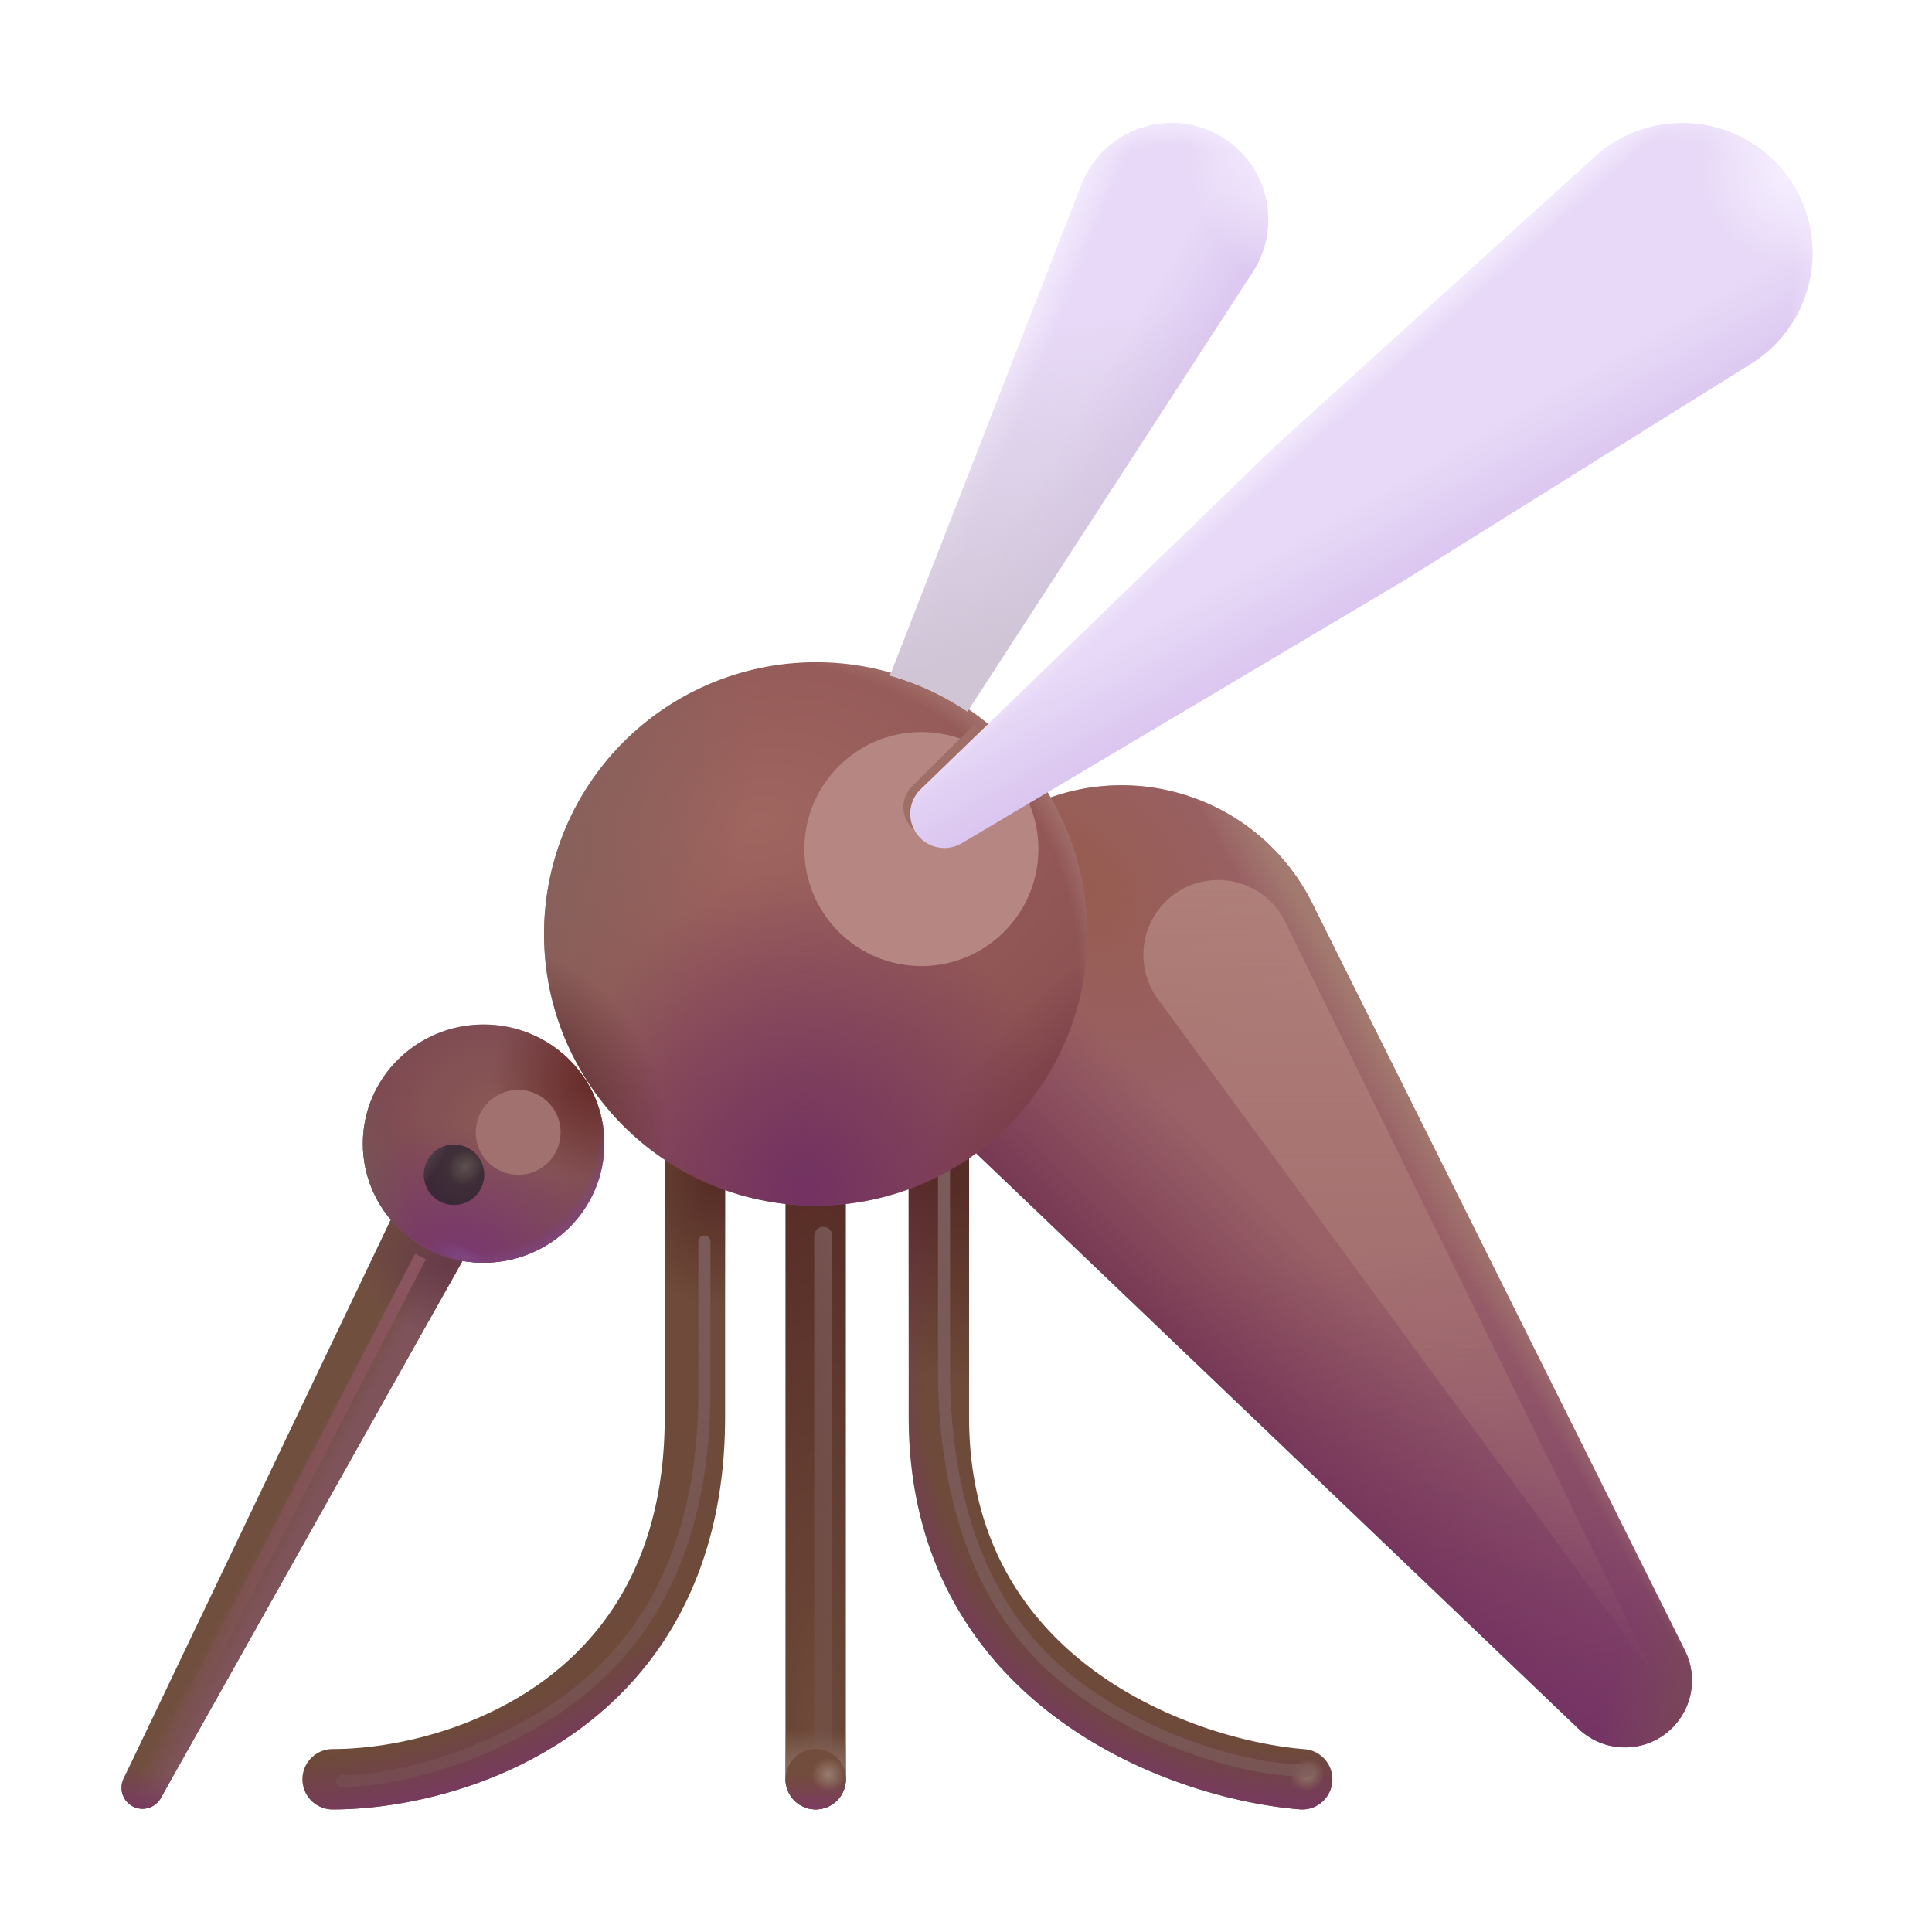
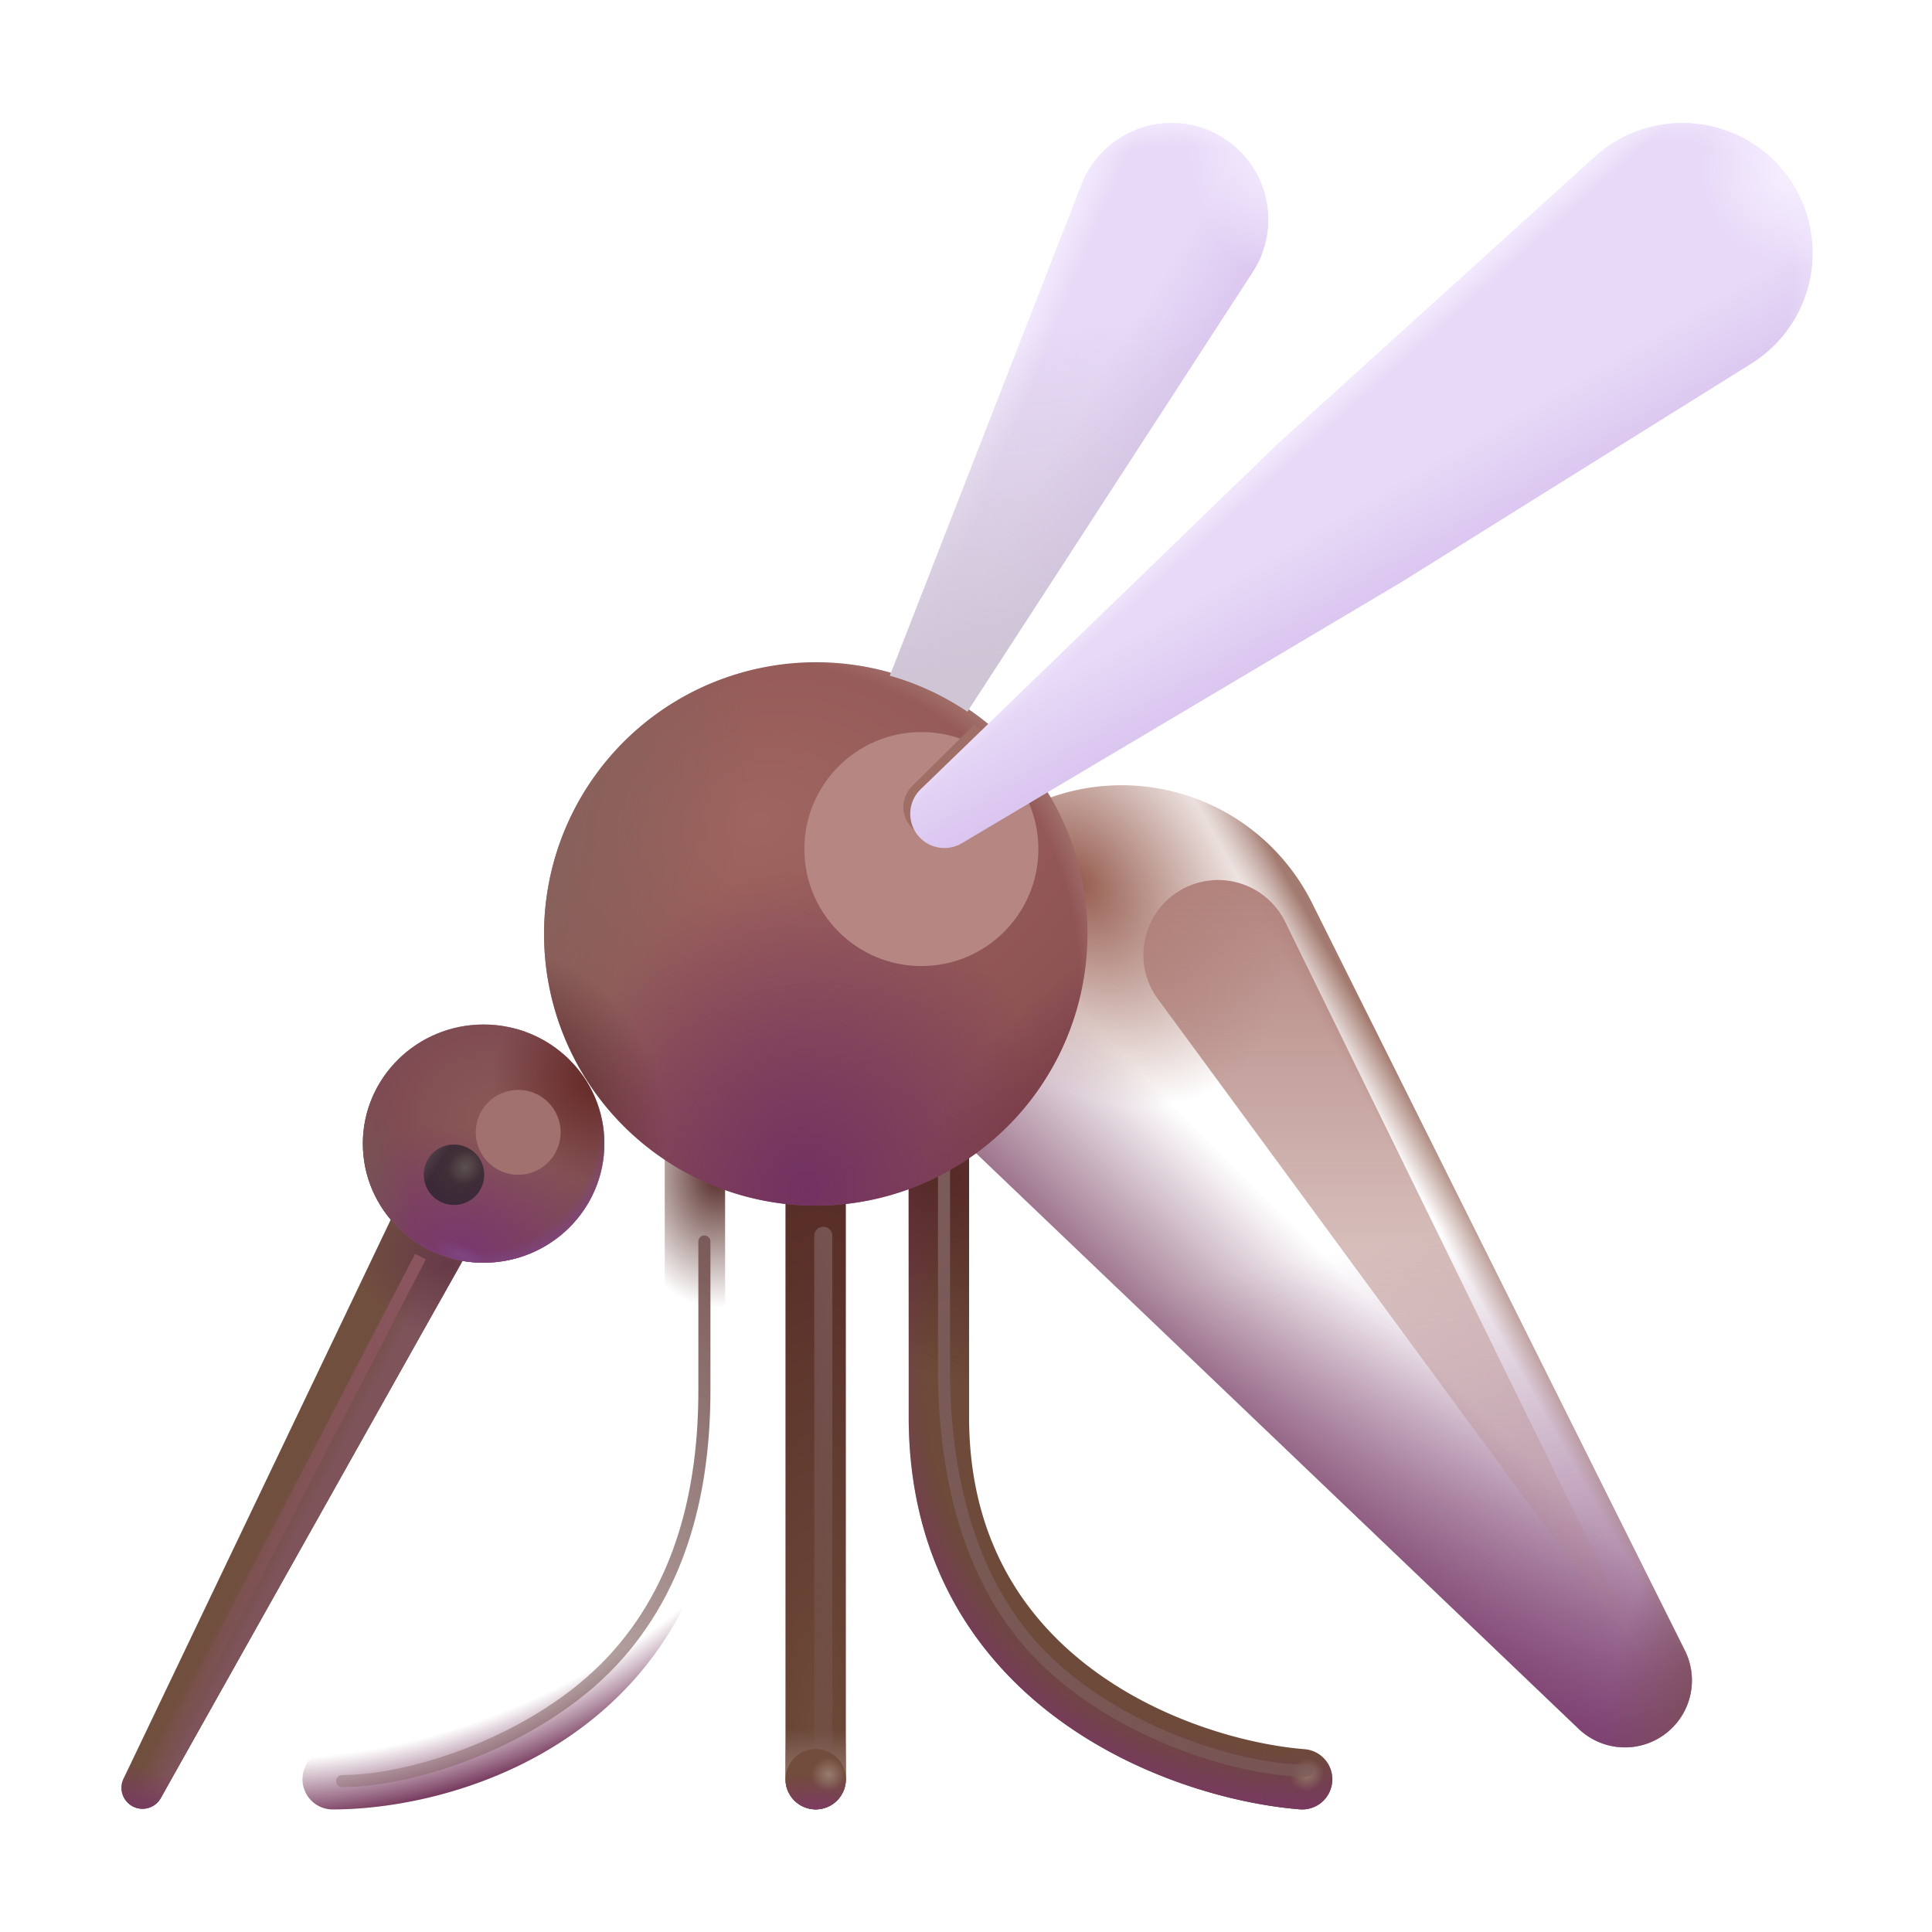
<svg xmlns="http://www.w3.org/2000/svg" fill="none" viewBox="0 0 32 32">
  <path fill="#6D4A39" d="M16.051 18.469a.5.5 0 1 0-1 0v5c0 2.378 1.092 3.978 2.452 4.988 1.34.997 2.935 1.42 4.007 1.51a.5.5 0 1 0 .083-.996c-.928-.078-2.333-.454-3.493-1.316-1.14-.847-2.049-2.164-2.049-4.186z" />
  <path fill="url(#svg-6e90abb6-f107-41ed-8d7f-b04365ba49aa-a)" d="M16.051 18.469a.5.5 0 1 0-1 0v5c0 2.378 1.092 3.978 2.452 4.988 1.34.997 2.935 1.42 4.007 1.51a.5.5 0 1 0 .083-.996c-.928-.078-2.333-.454-3.493-1.316-1.14-.847-2.049-2.164-2.049-4.186z" />
  <path fill="url(#svg-2ad60bfb-03b8-4a71-b9ff-b85a56aa368c-b)" d="M16.051 18.469a.5.5 0 1 0-1 0v5c0 2.378 1.092 3.978 2.452 4.988 1.34.997 2.935 1.42 4.007 1.51a.5.5 0 1 0 .083-.996c-.928-.078-2.333-.454-3.493-1.316-1.14-.847-2.049-2.164-2.049-4.186z" />
  <path fill="url(#svg-dd445240-1f78-408b-b987-9774bc4471b4-c)" d="M16.051 18.469a.5.5 0 1 0-1 0v5c0 2.378 1.092 3.978 2.452 4.988 1.34.997 2.935 1.42 4.007 1.51a.5.5 0 1 0 .083-.996c-.928-.078-2.333-.454-3.493-1.316-1.14-.847-2.049-2.164-2.049-4.186z" />
  <g filter="url(#svg-1c2b2ea0-24e2-4a39-9518-b28ecc3ca193-d)">
    <path stroke="url(#svg-1c79a2f7-9a20-4ced-a964-e2ca7990cf8e-e)" stroke-linecap="round" stroke-width=".2" d="M21.651 29.328c-1.187 0-3.258-.677-4.484-1.984-1.172-1.25-1.531-3.048-1.531-4.642v-3.811" />
  </g>
  <path fill="url(#svg-1ead0f66-cbab-4672-9e9d-6da5e60e4e12-f)" d="M14.01 19.469a.5.5 0 1 0-1 0v10a.5.5 0 0 0 1 0z" />
  <path fill="url(#svg-641f459d-3189-4cbf-bb63-91d2231d5f80-g)" d="M14.01 19.469a.5.5 0 1 0-1 0v10a.5.5 0 0 0 1 0z" />
  <path fill="url(#svg-8f6eebb5-3556-4ac6-b112-08c4c511a954-h)" d="M14.01 19.469a.5.5 0 1 0-1 0v10a.5.5 0 0 0 1 0z" />
-   <path fill="#6D4A39" d="M11.51 17.969a.5.5 0 0 1 .5.5v5c0 2.563-1.078 4.213-2.457 5.205C8.2 29.65 6.59 29.97 5.51 29.97a.5.5 0 0 1 0-1c.92 0 2.31-.28 3.458-1.106 1.12-.807 2.042-2.157 2.042-4.394v-5a.5.5 0 0 1 .5-.5" />
  <path fill="url(#svg-21722190-6b8c-44f2-a57e-6d85b7ee38ca-i)" d="M11.51 17.969a.5.5 0 0 1 .5.5v5c0 2.563-1.078 4.213-2.457 5.205C8.2 29.65 6.59 29.97 5.51 29.97a.5.5 0 0 1 0-1c.92 0 2.31-.28 3.458-1.106 1.12-.807 2.042-2.157 2.042-4.394v-5a.5.5 0 0 1 .5-.5" />
  <path fill="url(#svg-15459c8e-bcc1-4c88-92ab-2eac49b329d2-j)" d="M11.51 17.969a.5.5 0 0 1 .5.5v5c0 2.563-1.078 4.213-2.457 5.205C8.2 29.65 6.59 29.97 5.51 29.97a.5.5 0 0 1 0-1c.92 0 2.31-.28 3.458-1.106 1.12-.807 2.042-2.157 2.042-4.394v-5a.5.5 0 0 1 .5-.5" />
  <path fill="#714F3F" d="m2.66 29.787 5.607-9.983-1.241-.76-4.983 10.423a.348.348 0 0 0 .617.32" />
  <path fill="url(#svg-2f17f930-a714-4a01-a1ee-33932091d221-k)" d="m2.66 29.787 5.607-9.983-1.241-.76-4.983 10.423a.348.348 0 0 0 .617.32" />
  <path fill="url(#svg-02d2465a-2fdf-4bec-ba5a-d3e36bce6d46-l)" d="m2.66 29.787 5.607-9.983-1.241-.76-4.983 10.423a.348.348 0 0 0 .617.32" />
  <path fill="url(#svg-c813222e-9760-4171-98ba-baf14c19a96a-m)" d="m2.66 29.787 5.607-9.983-1.241-.76-4.983 10.423a.348.348 0 0 0 .617.32" />
-   <path fill="#9A6167" d="m16.142 19.078 10.004 9.556a1.11 1.11 0 0 0 1.76-1.299l-6.175-12.38a3.525 3.525 0 1 0-5.59 4.123" />
  <path fill="url(#svg-a6a6d64a-da9e-4568-be11-5be5472ebab3-n)" d="m16.142 19.078 10.004 9.556a1.11 1.11 0 0 0 1.76-1.299l-6.175-12.38a3.525 3.525 0 1 0-5.59 4.123" />
  <path fill="url(#svg-a9cfa79d-a2bb-4ffd-9af6-5b8fb6069f63-o)" d="m16.142 19.078 10.004 9.556a1.11 1.11 0 0 0 1.76-1.299l-6.175-12.38a3.525 3.525 0 1 0-5.59 4.123" />
  <path fill="url(#svg-d54080b5-3207-4e46-ad11-f948c61d2d2f-p)" d="m16.142 19.078 10.004 9.556a1.11 1.11 0 0 0 1.76-1.299l-6.175-12.38a3.525 3.525 0 1 0-5.59 4.123" />
  <path fill="url(#svg-8daa4e4d-c694-4aac-9493-15742ddde172-q)" d="m16.142 19.078 10.004 9.556a1.11 1.11 0 0 0 1.76-1.299l-6.175-12.38a3.525 3.525 0 1 0-5.59 4.123" />
  <path fill="url(#svg-0c0afd2a-962b-4159-8c8c-fcdd2f743536-r)" d="m16.142 19.078 10.004 9.556a1.11 1.11 0 0 0 1.76-1.299l-6.175-12.38a3.525 3.525 0 1 0-5.59 4.123" />
  <path fill="#8C5B56" d="M8.01 20.914c1.105 0 2-.883 2-1.973s-.895-1.972-2-1.972-2 .883-2 1.972c0 1.09.896 1.973 2 1.973" />
  <path fill="url(#svg-cc4fb56f-5613-4851-87fc-493bdfde2370-s)" d="M8.01 20.914c1.105 0 2-.883 2-1.973s-.895-1.972-2-1.972-2 .883-2 1.972c0 1.09.896 1.973 2 1.973" />
  <path fill="url(#svg-e8d739a0-ff2a-4464-a6ed-9ee0ea78af04-t)" d="M8.01 20.914c1.105 0 2-.883 2-1.973s-.895-1.972-2-1.972-2 .883-2 1.972c0 1.09.896 1.973 2 1.973" />
  <path fill="url(#svg-45e751d4-b1bf-44e2-bb20-84bffe29d2d9-u)" d="M8.01 20.914c1.105 0 2-.883 2-1.973s-.895-1.972-2-1.972-2 .883-2 1.972c0 1.09.896 1.973 2 1.973" />
  <path fill="url(#svg-1f0901ae-221e-4eca-9e62-528b9db3c1b7-v)" d="M8.01 20.914c1.105 0 2-.883 2-1.973s-.895-1.972-2-1.972-2 .883-2 1.972c0 1.09.896 1.973 2 1.973" />
  <path fill="url(#svg-823d81f1-b0c8-42de-aa5e-b6184a1872d9-w)" d="M8.01 20.914c1.105 0 2-.883 2-1.973s-.895-1.972-2-1.972-2 .883-2 1.972c0 1.09.896 1.973 2 1.973" />
  <path fill="url(#svg-b4300db5-34ca-465f-a816-b89f386bf1f4-x)" d="M8.01 20.914c1.105 0 2-.883 2-1.973s-.895-1.972-2-1.972-2 .883-2 1.972c0 1.09.896 1.973 2 1.973" />
  <path fill="url(#svg-250f4137-3dc6-4235-9846-0d4e33dd80fd-y)" d="M13.51 19.969a4.5 4.5 0 0 0 2.498-8.244l-.354-.756-.895.175a4.504 4.504 0 0 0-5.748 4.325 4.5 4.5 0 0 0 4.5 4.5" />
  <path fill="url(#svg-e614f615-8dbd-4f62-9c63-3d2dce24a349-z)" d="M13.51 19.969a4.5 4.5 0 0 0 2.498-8.244l-.354-.756-.895.175a4.504 4.504 0 0 0-5.748 4.325 4.5 4.5 0 0 0 4.5 4.5" />
  <path fill="url(#svg-e6f09319-6a7d-49d1-b236-9d63158c37ad-A)" d="M13.51 19.969a4.5 4.5 0 0 0 2.498-8.244l-.354-.756-.895.175a4.504 4.504 0 0 0-5.748 4.325 4.5 4.5 0 0 0 4.5 4.5" />
  <path fill="url(#svg-4ccc13c6-54e1-46e9-b662-ac8cd16d8675-B)" d="M13.51 19.969a4.5 4.5 0 0 0 2.498-8.244l-.354-.756-.895.175a4.504 4.504 0 0 0-5.748 4.325 4.5 4.5 0 0 0 4.5 4.5" />
  <path fill="url(#svg-a6c896cf-dc0a-4a26-b98f-6cba1b75c0ae-C)" d="M13.51 19.969a4.5 4.5 0 0 0 2.498-8.244l-.354-.756-.895.175a4.504 4.504 0 0 0-5.748 4.325 4.5 4.5 0 0 0 4.5 4.5" />
  <path fill="url(#svg-ed49bcc4-a2ad-4f8f-a840-3c07b8ba6141-D)" d="M13.51 19.969a4.5 4.5 0 0 0 2.498-8.244l-.354-.756-.895.175a4.504 4.504 0 0 0-5.748 4.325 4.5 4.5 0 0 0 4.5 4.5" />
  <g filter="url(#svg-e127125d-1663-4e46-bdb5-0ffb7848edad-E)">
    <circle cx="15.261" cy="14.063" r="1.938" fill="#B68782" />
  </g>
  <g filter="url(#svg-ab5b7639-0b51-4825-923b-1bff5e2e1973-F)">
    <path fill="#9F6E66" d="m16.137 12-1.03 1.022a.49.49 0 0 0-.055.628.46.46 0 0 0 .622.134l1.362-.831a3.8 3.8 0 0 0-.9-.953" />
  </g>
  <path fill="url(#svg-76d38fca-5ba5-4dac-8210-4af9807b8bc6-G)" d="M8.02 19.458a.5.5 0 1 1-1 0 .5.5 0 0 1 1 0" />
  <path fill="url(#svg-fef5607f-1214-4a24-8a57-7e7db47e1b9e-H)" d="M8.02 19.458a.5.5 0 1 1-1 0 .5.5 0 0 1 1 0" />
  <path fill="url(#svg-1517906e-e467-4d94-8589-66137fb3bcbe-I)" d="M8.02 19.458a.5.5 0 1 1-1 0 .5.5 0 0 1 1 0" />
  <g filter="url(#svg-05a22bb3-888e-416f-98dd-5ebd6ed3cfcd-J)">
    <path fill="url(#svg-45537e46-57f6-4d65-99bc-ae78bd6dd9db-K)" d="m15.247 13.025 5.89-5.696 5.284-4.786a2.156 2.156 0 1 1 2.59 3.427l-5.79 3.616-7.292 4.332a.566.566 0 0 1-.682-.893" />
    <path fill="url(#svg-53bbe9cb-969a-4823-b65d-305292af9617-L)" d="m15.247 13.025 5.89-5.696 5.284-4.786a2.156 2.156 0 1 1 2.59 3.427l-5.79 3.616-7.292 4.332a.566.566 0 0 1-.682-.893" />
    <path fill="url(#svg-d4def01a-95ff-4e5c-a010-b7c1b2e3da4e-M)" d="m15.247 13.025 5.89-5.696 5.284-4.786a2.156 2.156 0 1 1 2.59 3.427l-5.79 3.616-7.292 4.332a.566.566 0 0 1-.682-.893" />
    <path fill="url(#svg-5b82b991-9ba8-4898-9c3f-c90efd7e1435-N)" d="m15.247 13.025 5.89-5.696 5.284-4.786a2.156 2.156 0 1 1 2.59 3.427l-5.79 3.616-7.292 4.332a.566.566 0 0 1-.682-.893" />
  </g>
  <g filter="url(#svg-bcbae8ae-1a8a-4cd0-9ede-facb1a26fb2f-O)">
    <path fill="url(#svg-4ef1a2fe-83f9-47a5-bcf5-399d8815fb3b-P)" d="m17.916 3.004-3.175 8.135a4.5 4.5 0 0 1 1.282.596l4.726-7.278a1.6 1.6 0 1 0-2.833-1.453" />
    <path fill="url(#svg-9ab4a1c1-407b-4d4e-8c59-5f0c419e9cb9-Q)" d="m17.916 3.004-3.175 8.135a4.5 4.5 0 0 1 1.282.596l4.726-7.278a1.6 1.6 0 1 0-2.833-1.453" />
    <path fill="url(#svg-6a97e35e-31b5-48c5-80bd-a7e6c9b1eca2-R)" d="m17.916 3.004-3.175 8.135a4.5 4.5 0 0 1 1.282.596l4.726-7.278a1.6 1.6 0 1 0-2.833-1.453" />
    <path fill="url(#svg-4ed77043-e115-4e36-81e2-f682f05fd5bf-S)" d="m17.916 3.004-3.175 8.135a4.5 4.5 0 0 1 1.282.596l4.726-7.278a1.6 1.6 0 1 0-2.833-1.453" />
    <path fill="url(#svg-f12e7efa-497d-447e-9166-56f52aedcb8f-T)" d="m17.916 3.004-3.175 8.135a4.5 4.5 0 0 1 1.282.596l4.726-7.278a1.6 1.6 0 1 0-2.833-1.453" />
  </g>
  <g filter="url(#svg-8b30c13c-0480-4f6c-8d2c-14ba8b1d90fa-U)">
    <path fill="url(#svg-fcf4df0e-a811-4c01-9793-e13b3892ef39-V)" d="m21.286 15.266 6.1 12.453-8.21-11.175a1.238 1.238 0 1 1 2.11-1.278" />
  </g>
  <g filter="url(#svg-63ed5f0f-39f0-40c0-b543-33f41e0fdedb-W)">
    <circle cx="8.583" cy="18.755" r=".703" fill="#A17170" />
  </g>
  <g filter="url(#svg-6be6158e-9c54-4897-9547-fa68bb55abc3-X)">
    <path stroke="url(#svg-a42777fd-4662-47ca-87bc-b027e776e004-Y)" stroke-width=".2" d="M6.964 20.813 2.51 29.406" />
  </g>
  <g filter="url(#svg-b7fece70-e048-4be9-a918-e100bf0d2cde-Z)">
    <path stroke="url(#svg-5f31cdfa-090c-4041-ae54-bebb34d8f7a0-aa)" stroke-linecap="round" stroke-width=".2" d="M5.667 29.5c1.187 0 3.243-.677 4.469-1.984 1.172-1.25 1.531-2.891 1.531-4.485v-2.468" />
  </g>
  <g filter="url(#svg-d0f1eb98-208f-49c6-a626-bd598f5af0fa-ab)">
    <path stroke="url(#svg-7795d7ee-6f53-466d-992a-dddc8f39ed19-ac)" stroke-linecap="round" stroke-width=".3" d="M13.636 20.469v8.562" />
  </g>
  <circle cx="13.511" cy="29.469" r=".5" fill="#724C3C" />
  <circle cx="13.511" cy="29.469" r=".5" fill="url(#svg-32466e75-b7cd-4e70-9d5d-994de94473f8-ad)" />
  <circle cx="13.511" cy="29.469" r=".5" fill="url(#svg-300e19c7-a89a-4de3-b594-4354636cbd43-ae)" />
  <defs>
    <radialGradient id="svg-6e90abb6-f107-41ed-8d7f-b04365ba49aa-a" cx="0" cy="0" r="1" gradientTransform="rotate(115.159 3.425 18.314)scale(6.836 7.078)" gradientUnits="userSpaceOnUse">
      <stop offset=".869" stop-color="#773A5E" stop-opacity="0" />
      <stop offset="1" stop-color="#773A5E" />
    </radialGradient>
    <radialGradient id="svg-2ad60bfb-03b8-4a71-b9ff-b85a56aa368c-b" cx="0" cy="0" r="1" gradientTransform="matrix(3.688 2.5 -1.777 2.622 15.573 19.406)" gradientUnits="userSpaceOnUse">
      <stop stop-color="#552A25" />
      <stop offset="1" stop-color="#552A25" stop-opacity="0" />
    </radialGradient>
    <radialGradient id="svg-dd445240-1f78-408b-b987-9774bc4471b4-c" cx="0" cy="0" r="1" gradientTransform="rotate(156.193 7.727 16.981)scale(.29 .264)" gradientUnits="userSpaceOnUse">
      <stop stop-color="#917567" />
      <stop offset="1" stop-color="#917567" stop-opacity="0" />
    </radialGradient>
    <radialGradient id="svg-1ead0f66-cbab-4672-9e9d-6da5e60e4e12-f" cx="0" cy="0" r="1" gradientTransform="matrix(0 -10.016 3.057 0 13.51 28.578)" gradientUnits="userSpaceOnUse">
      <stop stop-color="#6D4A39" />
      <stop offset="1" stop-color="#552A25" />
    </radialGradient>
    <radialGradient id="svg-641f459d-3189-4cbf-bb63-91d2231d5f80-g" cx="0" cy="0" r="1" gradientTransform="matrix(0 -.898 1.418 0 13.581 29.344)" gradientUnits="userSpaceOnUse">
      <stop stop-color="#6F4937" />
      <stop offset=".661" stop-color="#734E3D" stop-opacity="0" />
    </radialGradient>
    <radialGradient id="svg-21722190-6b8c-44f2-a57e-6d85b7ee38ca-i" cx="0" cy="0" r="1" gradientTransform="rotate(90.406 -3.723 15.62)scale(2.203 1.566)" gradientUnits="userSpaceOnUse">
      <stop stop-color="#552A25" />
      <stop offset="1" stop-color="#552A25" stop-opacity="0" />
    </radialGradient>
    <radialGradient id="svg-15459c8e-bcc1-4c88-92ab-2eac49b329d2-j" cx="0" cy="0" r="1" gradientTransform="rotate(67.149 -13.767 15.712)scale(7.444 9.882)" gradientUnits="userSpaceOnUse">
      <stop offset=".869" stop-color="#773A5E" stop-opacity="0" />
      <stop offset="1" stop-color="#773A5E" />
    </radialGradient>
    <radialGradient id="svg-02d2465a-2fdf-4bec-ba5a-d3e36bce6d46-l" cx="0" cy="0" r="1" gradientTransform="rotate(113.009 -3.22 12.923)scale(1.239 1.672)" gradientUnits="userSpaceOnUse">
      <stop stop-color="#663A47" />
      <stop offset="1" stop-color="#663A47" stop-opacity="0" />
    </radialGradient>
    <radialGradient id="svg-a6a6d64a-da9e-4568-be11-5be5472ebab3-n" cx="0" cy="0" r="1" gradientTransform="matrix(2.281 -1.781 2.538 3.25 17.855 14.625)" gradientUnits="userSpaceOnUse">
      <stop stop-color="#965C4F" />
      <stop offset="1" stop-color="#965C4F" stop-opacity="0" />
    </radialGradient>
    <radialGradient id="svg-cc4fb56f-5613-4851-87fc-493bdfde2370-s" cx="0" cy="0" r="1" gradientTransform="matrix(-1.081 2.213 -2.623 -1.281 8.4 18.7)" gradientUnits="userSpaceOnUse">
      <stop stop-color="#7A4552" stop-opacity="0" />
      <stop offset="1" stop-color="#7A4552" />
    </radialGradient>
    <radialGradient id="svg-e8d739a0-ff2a-4464-a6ed-9ee0ea78af04-t" cx="0" cy="0" r="1" gradientTransform="matrix(.472 -2.103 2.507 .563 7.669 20.833)" gradientUnits="userSpaceOnUse">
      <stop stop-color="#79376F" />
      <stop offset="1" stop-color="#79376F" stop-opacity="0" />
    </radialGradient>
    <radialGradient id="svg-45e751d4-b1bf-44e2-bb20-84bffe29d2d9-u" cx="0" cy="0" r="1" gradientTransform="matrix(-1.386 .976 -.972 -1.379 9.846 17.89)" gradientUnits="userSpaceOnUse">
      <stop stop-color="#652A26" />
      <stop offset="1" stop-color="#652A26" stop-opacity="0" />
    </radialGradient>
    <radialGradient id="svg-1f0901ae-221e-4eca-9e62-528b9db3c1b7-v" cx="0" cy="0" r="1" gradientTransform="matrix(.969 -.277 .61 2.131 5.683 19.219)" gradientUnits="userSpaceOnUse">
      <stop stop-color="#765855" />
      <stop offset="1" stop-color="#765855" stop-opacity="0" />
    </radialGradient>
    <radialGradient id="svg-823d81f1-b0c8-42de-aa5e-b6184a1872d9-w" cx="0" cy="0" r="1" gradientTransform="rotate(24.358 -44.368 28.165)scale(.523 .184)" gradientUnits="userSpaceOnUse">
      <stop stop-color="#7E4580" />
      <stop offset="1" stop-color="#7E4580" stop-opacity="0" />
    </radialGradient>
    <radialGradient id="svg-b4300db5-34ca-465f-a816-b89f386bf1f4-x" cx="0" cy="0" r="1" gradientTransform="matrix(1.688 1.849 -1.828 1.668 7.8 18.61)" gradientUnits="userSpaceOnUse">
      <stop offset=".854" stop-color="#7E4580" stop-opacity="0" />
      <stop offset=".975" stop-color="#7E4580" />
    </radialGradient>
    <radialGradient id="svg-250f4137-3dc6-4235-9846-0d4e33dd80fd-y" cx="0" cy="0" r="1" gradientTransform="rotate(77.449 -2.19 14.637)scale(8.772 12.17)" gradientUnits="userSpaceOnUse">
      <stop stop-color="#9F655F" />
      <stop offset=".843" stop-color="#84494D" />
    </radialGradient>
    <radialGradient id="svg-e614f615-8dbd-4f62-9c63-3d2dce24a349-z" cx="0" cy="0" r="1" gradientTransform="matrix(0 -5.25 4.288 0 13.323 19.719)" gradientUnits="userSpaceOnUse">
      <stop stop-color="#723162" />
      <stop offset="1" stop-color="#723162" stop-opacity="0" />
    </radialGradient>
    <radialGradient id="svg-e6f09319-6a7d-49d1-b236-9d63158c37ad-A" cx="0" cy="0" r="1" gradientTransform="rotate(15.341 -48.594 38.241)scale(3.662 9.032)" gradientUnits="userSpaceOnUse">
      <stop stop-color="#84625C" />
      <stop offset="1" stop-color="#84625C" stop-opacity="0" />
    </radialGradient>
    <radialGradient id="svg-4ccc13c6-54e1-46e9-b662-ac8cd16d8675-B" cx="0" cy="0" r="1" gradientTransform="matrix(1.875 -1.344 1.604 2.239 8.573 18.25)" gradientUnits="userSpaceOnUse">
      <stop stop-color="#532327" />
      <stop offset="1" stop-color="#532327" stop-opacity="0" />
    </radialGradient>
    <radialGradient id="svg-a6c896cf-dc0a-4a26-b98f-6cba1b75c0ae-C" cx="0" cy="0" r="1" gradientTransform="matrix(8.281 -5.562 4.27 6.357 10.042 17.969)" gradientUnits="userSpaceOnUse">
      <stop offset=".841" stop-color="#B48E85" stop-opacity="0" />
      <stop offset=".933" stop-color="#B48E85" />
    </radialGradient>
    <radialGradient id="svg-ed49bcc4-a2ad-4f8f-a840-3c07b8ba6141-D" cx="0" cy="0" r="1" gradientTransform="matrix(-1.719 -1.344 2.352 -3.008 18.01 18.75)" gradientUnits="userSpaceOnUse">
      <stop stop-color="#713544" />
      <stop offset="1" stop-color="#713544" stop-opacity="0" />
    </radialGradient>
    <radialGradient id="svg-76d38fca-5ba5-4dac-8210-4af9807b8bc6-G" cx="0" cy="0" r="1" gradientTransform="rotate(125.838 -1.099 11.61)scale(.694 .619)" gradientUnits="userSpaceOnUse">
      <stop offset=".006" stop-color="#433437" />
      <stop offset="1" stop-color="#3B2838" />
    </radialGradient>
    <radialGradient id="svg-fef5607f-1214-4a24-8a57-7e7db47e1b9e-H" cx="0" cy="0" r="1" gradientTransform="rotate(137.926 .136 11.149)scale(.307 .27)" gradientUnits="userSpaceOnUse">
      <stop stop-color="#5C5051" />
      <stop offset="1" stop-color="#5C5051" stop-opacity="0" />
    </radialGradient>
    <radialGradient id="svg-d4def01a-95ff-4e5c-a010-b7c1b2e3da4e-M" cx="0" cy="0" r="1" gradientTransform="matrix(9.924 -8.64 3.204 3.68 20.245 10.81)" gradientUnits="userSpaceOnUse">
      <stop offset=".907" stop-color="#F6EEFF" stop-opacity="0" />
      <stop offset="1" stop-color="#F6EEFF" />
    </radialGradient>
    <radialGradient id="svg-5b82b991-9ba8-4898-9c3f-c90efd7e1435-N" cx="0" cy="0" r="1" gradientTransform="matrix(-1.201 .819 -.884 -1.297 29.609 2.838)" gradientUnits="userSpaceOnUse">
      <stop stop-color="#F6EEFF" />
      <stop offset="1" stop-color="#F6EEFF" stop-opacity="0" />
    </radialGradient>
    <radialGradient id="svg-6a97e35e-31b5-48c5-80bd-a7e6c9b1eca2-R" cx="0" cy="0" r="1" gradientTransform="rotate(-93.074 14.721 -4.194)scale(8.45 6.284)" gradientUnits="userSpaceOnUse">
      <stop offset=".936" stop-color="#F6EEFF" stop-opacity="0" />
      <stop offset="1" stop-color="#F6EEFF" />
    </radialGradient>
    <radialGradient id="svg-4ed77043-e115-4e36-81e2-f682f05fd5bf-S" cx="0" cy="0" r="1" gradientTransform="rotate(159.121 10.408 3.299)scale(1.622 2.126)" gradientUnits="userSpaceOnUse">
      <stop stop-color="#F6EEFF" />
      <stop offset="1" stop-color="#F6EEFF" stop-opacity="0" />
    </radialGradient>
    <radialGradient id="svg-32466e75-b7cd-4e70-9d5d-994de94473f8-ad" cx="0" cy="0" r="1" gradientTransform="matrix(0 -.562 5.15 0 13.51 29.96)" gradientUnits="userSpaceOnUse">
      <stop stop-color="#7D3C62" />
      <stop offset="1" stop-color="#7D3C62" stop-opacity="0" />
    </radialGradient>
    <radialGradient id="svg-300e19c7-a89a-4de3-b594-4354636cbd43-ae" cx="0" cy="0" r="1" gradientTransform="matrix(-.312 .25 -.25 -.312 13.722 29.39)" gradientUnits="userSpaceOnUse">
      <stop stop-color="#987C6F" />
      <stop offset=".712" stop-color="#987C6F" stop-opacity="0" />
    </radialGradient>
    <linearGradient id="svg-1c79a2f7-9a20-4ced-a964-e2ca7990cf8e-e" x1="15.467" x2="24.225" y1="20.159" y2="34.203" gradientUnits="userSpaceOnUse">
      <stop stop-color="#7B5B59" />
      <stop offset="1" stop-color="#7B5B59" stop-opacity=".56" />
    </linearGradient>
    <linearGradient id="svg-8f6eebb5-3556-4ac6-b112-08c4c511a954-h" x1="12.62" x2="12.683" y1="29.656" y2="27.344" gradientUnits="userSpaceOnUse">
      <stop stop-color="#988075" />
      <stop offset=".451" stop-color="#988075" stop-opacity="0" />
    </linearGradient>
    <linearGradient id="svg-2f17f930-a714-4a01-a1ee-33932091d221-k" x1="6.042" x2="5.331" y1="23.992" y2="23.617" gradientUnits="userSpaceOnUse">
      <stop offset=".421" stop-color="#7E535A" />
      <stop offset="1" stop-color="#7E535A" stop-opacity="0" />
    </linearGradient>
    <linearGradient id="svg-c813222e-9760-4171-98ba-baf14c19a96a-m" x1="2.479" x2="2.675" y1="30.008" y2="29.359" gradientUnits="userSpaceOnUse">
      <stop stop-color="#773B5F" />
      <stop offset="1" stop-color="#773B5F" stop-opacity="0" />
    </linearGradient>
    <linearGradient id="svg-a9cfa79d-a2bb-4ffd-9af6-5b8fb6069f63-o" x1="21.537" x2="24.792" y1="26.906" y2="23.625" gradientUnits="userSpaceOnUse">
      <stop stop-color="#621F47" />
      <stop offset="1" stop-color="#621F47" stop-opacity="0" />
    </linearGradient>
    <linearGradient id="svg-d54080b5-3207-4e46-ad11-f948c61d2d2f-p" x1="25.73" x2="23.355" y1="31.281" y2="20.469" gradientUnits="userSpaceOnUse">
      <stop stop-color="#733169" />
      <stop offset="1" stop-color="#733169" stop-opacity="0" />
    </linearGradient>
    <linearGradient id="svg-8daa4e4d-c694-4aac-9493-15742ddde172-q" x1="28.542" x2="26.792" y1="28" y2="27.531" gradientUnits="userSpaceOnUse">
      <stop stop-color="#7A4B54" />
      <stop offset="1" stop-color="#7A4B54" stop-opacity="0" />
    </linearGradient>
    <linearGradient id="svg-0c0afd2a-962b-4159-8c8c-fcdd2f743536-r" x1="24.581" x2="23.964" y1="20.242" y2="20.594" gradientUnits="userSpaceOnUse">
      <stop stop-color="#A37A6F" />
      <stop offset="1" stop-color="#A37A6F" stop-opacity="0" />
    </linearGradient>
    <linearGradient id="svg-1517906e-e467-4d94-8589-66137fb3bcbe-I" x1="7.423" x2="7.079" y1="19.065" y2="18.847" gradientUnits="userSpaceOnUse">
      <stop stop-color="#5C5051" stop-opacity="0" />
      <stop offset="1" stop-color="#5C5051" />
    </linearGradient>
    <linearGradient id="svg-45537e46-57f6-4d65-99bc-ae78bd6dd9db-K" x1="23.029" x2="23.903" y1="7.991" y2="9.498" gradientUnits="userSpaceOnUse">
      <stop stop-color="#E7D9F7" />
      <stop offset="1" stop-color="#D9C3EE" />
    </linearGradient>
    <linearGradient id="svg-53bbe9cb-969a-4823-b65d-305292af9617-L" x1="22.265" x2="22.62" y1="6.141" y2="6.536" gradientUnits="userSpaceOnUse">
      <stop stop-color="#F6EEFF" />
      <stop offset="1" stop-color="#F6EEFF" stop-opacity="0" />
    </linearGradient>
    <linearGradient id="svg-4ef1a2fe-83f9-47a5-bcf5-399d8815fb3b-P" x1="17.448" x2="18.823" y1="7.438" y2="8.281" gradientUnits="userSpaceOnUse">
      <stop stop-color="#E7D9F7" />
      <stop offset="1" stop-color="#D9C3EE" />
    </linearGradient>
    <linearGradient id="svg-9ab4a1c1-407b-4d4e-8c59-5f0c419e9cb9-Q" x1="16.761" x2="17.401" y1="5.375" y2="5.641" gradientUnits="userSpaceOnUse">
      <stop stop-color="#F6EEFF" />
      <stop offset="1" stop-color="#F6EEFF" stop-opacity="0" />
    </linearGradient>
    <linearGradient id="svg-f12e7efa-497d-447e-9166-56f52aedcb8f-T" x1="17.542" x2="16.948" y1="10.906" y2="5.438" gradientUnits="userSpaceOnUse">
      <stop stop-color="#CFC5D5" />
      <stop offset="1" stop-color="#CFC5D5" stop-opacity="0" />
    </linearGradient>
    <linearGradient id="svg-fcf4df0e-a811-4c01-9793-e13b3892ef39-V" x1="22.886" x2="22.886" y1="14.031" y2="27.719" gradientUnits="userSpaceOnUse">
      <stop stop-color="#B0807A" />
      <stop offset="1" stop-color="#B0807A" stop-opacity="0" />
    </linearGradient>
    <linearGradient id="svg-a42777fd-4662-47ca-87bc-b027e776e004-Y" x1="7.089" x2="2.933" y1="21.438" y2="29.563" gradientUnits="userSpaceOnUse">
      <stop stop-color="#8A555E" />
      <stop offset="1" stop-color="#8A555E" stop-opacity="0" />
    </linearGradient>
    <linearGradient id="svg-5f31cdfa-090c-4041-ae54-bebb34d8f7a0-aa" x1="11.835" x2="3.078" y1="20.488" y2="34.531" gradientUnits="userSpaceOnUse">
      <stop stop-color="#7B5B59" />
      <stop offset="1" stop-color="#7B5B59" stop-opacity="0" />
    </linearGradient>
    <linearGradient id="svg-7795d7ee-6f53-466d-992a-dddc8f39ed19-ac" x1="14.664" x2="9.887" y1="20.403" y2="21.846" gradientUnits="userSpaceOnUse">
      <stop stop-color="#7B5B59" />
      <stop offset="1" stop-color="#7B5B59" stop-opacity="0" />
    </linearGradient>
    <filter id="svg-1c2b2ea0-24e2-4a39-9518-b28ecc3ca193-d" width="6.616" height="11.037" x="15.336" y="18.591" color-interpolation-filters="sRGB" filterUnits="userSpaceOnUse">
      <feFlood flood-opacity="0" result="BackgroundImageFix" />
      <feBlend in="SourceGraphic" in2="BackgroundImageFix" result="shape" />
      <feGaussianBlur result="effect1_foregroundBlur_28327_6798" stdDeviation=".1" />
    </filter>
    <filter id="svg-e127125d-1663-4e46-bdb5-0ffb7848edad-E" width="7.875" height="7.875" x="11.323" y="10.125" color-interpolation-filters="sRGB" filterUnits="userSpaceOnUse">
      <feFlood flood-opacity="0" result="BackgroundImageFix" />
      <feBlend in="SourceGraphic" in2="BackgroundImageFix" result="shape" />
      <feGaussianBlur result="effect1_foregroundBlur_28327_6798" stdDeviation="1" />
    </filter>
    <filter id="svg-ab5b7639-0b51-4825-923b-1bff5e2e1973-F" width="2.572" height="2.352" x="14.714" y="11.75" color-interpolation-filters="sRGB" filterUnits="userSpaceOnUse">
      <feFlood flood-opacity="0" result="BackgroundImageFix" />
      <feBlend in="SourceGraphic" in2="BackgroundImageFix" result="shape" />
      <feGaussianBlur result="effect1_foregroundBlur_28327_6798" stdDeviation=".125" />
    </filter>
    <filter id="svg-05a22bb3-888e-416f-98dd-5ebd6ed3cfcd-J" width="14.95" height="12.062" x="15.074" y="1.985" color-interpolation-filters="sRGB" filterUnits="userSpaceOnUse">
      <feFlood flood-opacity="0" result="BackgroundImageFix" />
      <feBlend in="SourceGraphic" in2="BackgroundImageFix" result="shape" />
      <feColorMatrix in="SourceAlpha" result="hardAlpha" values="0 0 0 0 0 0 0 0 0 0 0 0 0 0 0 0 0 0 127 0" />
      <feOffset dy=".05" />
      <feGaussianBlur stdDeviation=".125" />
      <feComposite in2="hardAlpha" k2="-1" k3="1" operator="arithmetic" />
      <feColorMatrix values="0 0 0 0 0.859 0 0 0 0 0.835 0 0 0 0 0.883 0 0 0 1 0" />
      <feBlend in2="shape" result="effect1_innerShadow_28327_6798" />
    </filter>
    <filter id="svg-bcbae8ae-1a8a-4cd0-9ede-facb1a26fb2f-O" width="6.268" height="9.8" x="14.741" y="1.985" color-interpolation-filters="sRGB" filterUnits="userSpaceOnUse">
      <feFlood flood-opacity="0" result="BackgroundImageFix" />
      <feBlend in="SourceGraphic" in2="BackgroundImageFix" result="shape" />
      <feColorMatrix in="SourceAlpha" result="hardAlpha" values="0 0 0 0 0 0 0 0 0 0 0 0 0 0 0 0 0 0 127 0" />
      <feOffset dy=".05" />
      <feGaussianBlur stdDeviation=".125" />
      <feComposite in2="hardAlpha" k2="-1" k3="1" operator="arithmetic" />
      <feColorMatrix values="0 0 0 0 0.859 0 0 0 0 0.835 0 0 0 0 0.883 0 0 0 1 0" />
      <feBlend in2="shape" result="effect1_innerShadow_28327_6798" />
    </filter>
    <filter id="svg-8b30c13c-0480-4f6c-8d2c-14ba8b1d90fa-U" width="10.851" height="15.547" x="17.735" y="13.372" color-interpolation-filters="sRGB" filterUnits="userSpaceOnUse">
      <feFlood flood-opacity="0" result="BackgroundImageFix" />
      <feBlend in="SourceGraphic" in2="BackgroundImageFix" result="shape" />
      <feGaussianBlur result="effect1_foregroundBlur_28327_6798" stdDeviation=".6" />
    </filter>
    <filter id="svg-63ed5f0f-39f0-40c0-b543-33f41e0fdedb-W" width="3.406" height="3.406" x="6.88" y="17.052" color-interpolation-filters="sRGB" filterUnits="userSpaceOnUse">
      <feFlood flood-opacity="0" result="BackgroundImageFix" />
      <feBlend in="SourceGraphic" in2="BackgroundImageFix" result="shape" />
      <feGaussianBlur result="effect1_foregroundBlur_28327_6798" stdDeviation=".5" />
    </filter>
    <filter id="svg-6be6158e-9c54-4897-9547-fa68bb55abc3-X" width="5.631" height="9.686" x="1.922" y="20.267" color-interpolation-filters="sRGB" filterUnits="userSpaceOnUse">
      <feFlood flood-opacity="0" result="BackgroundImageFix" />
      <feBlend in="SourceGraphic" in2="BackgroundImageFix" result="shape" />
      <feGaussianBlur result="effect1_foregroundBlur_28327_6798" stdDeviation=".25" />
    </filter>
    <filter id="svg-b7fece70-e048-4be9-a918-e100bf0d2cde-Z" width="6.6" height="9.537" x="5.367" y="20.262" color-interpolation-filters="sRGB" filterUnits="userSpaceOnUse">
      <feFlood flood-opacity="0" result="BackgroundImageFix" />
      <feBlend in="SourceGraphic" in2="BackgroundImageFix" result="shape" />
      <feGaussianBlur result="effect1_foregroundBlur_28327_6798" stdDeviation=".1" />
    </filter>
    <filter id="svg-d0f1eb98-208f-49c6-a626-bd598f5af0fa-ab" width=".9" height="9.463" x="13.186" y="20.019" color-interpolation-filters="sRGB" filterUnits="userSpaceOnUse">
      <feFlood flood-opacity="0" result="BackgroundImageFix" />
      <feBlend in="SourceGraphic" in2="BackgroundImageFix" result="shape" />
      <feGaussianBlur result="effect1_foregroundBlur_28327_6798" stdDeviation=".15" />
    </filter>
  </defs>
</svg>